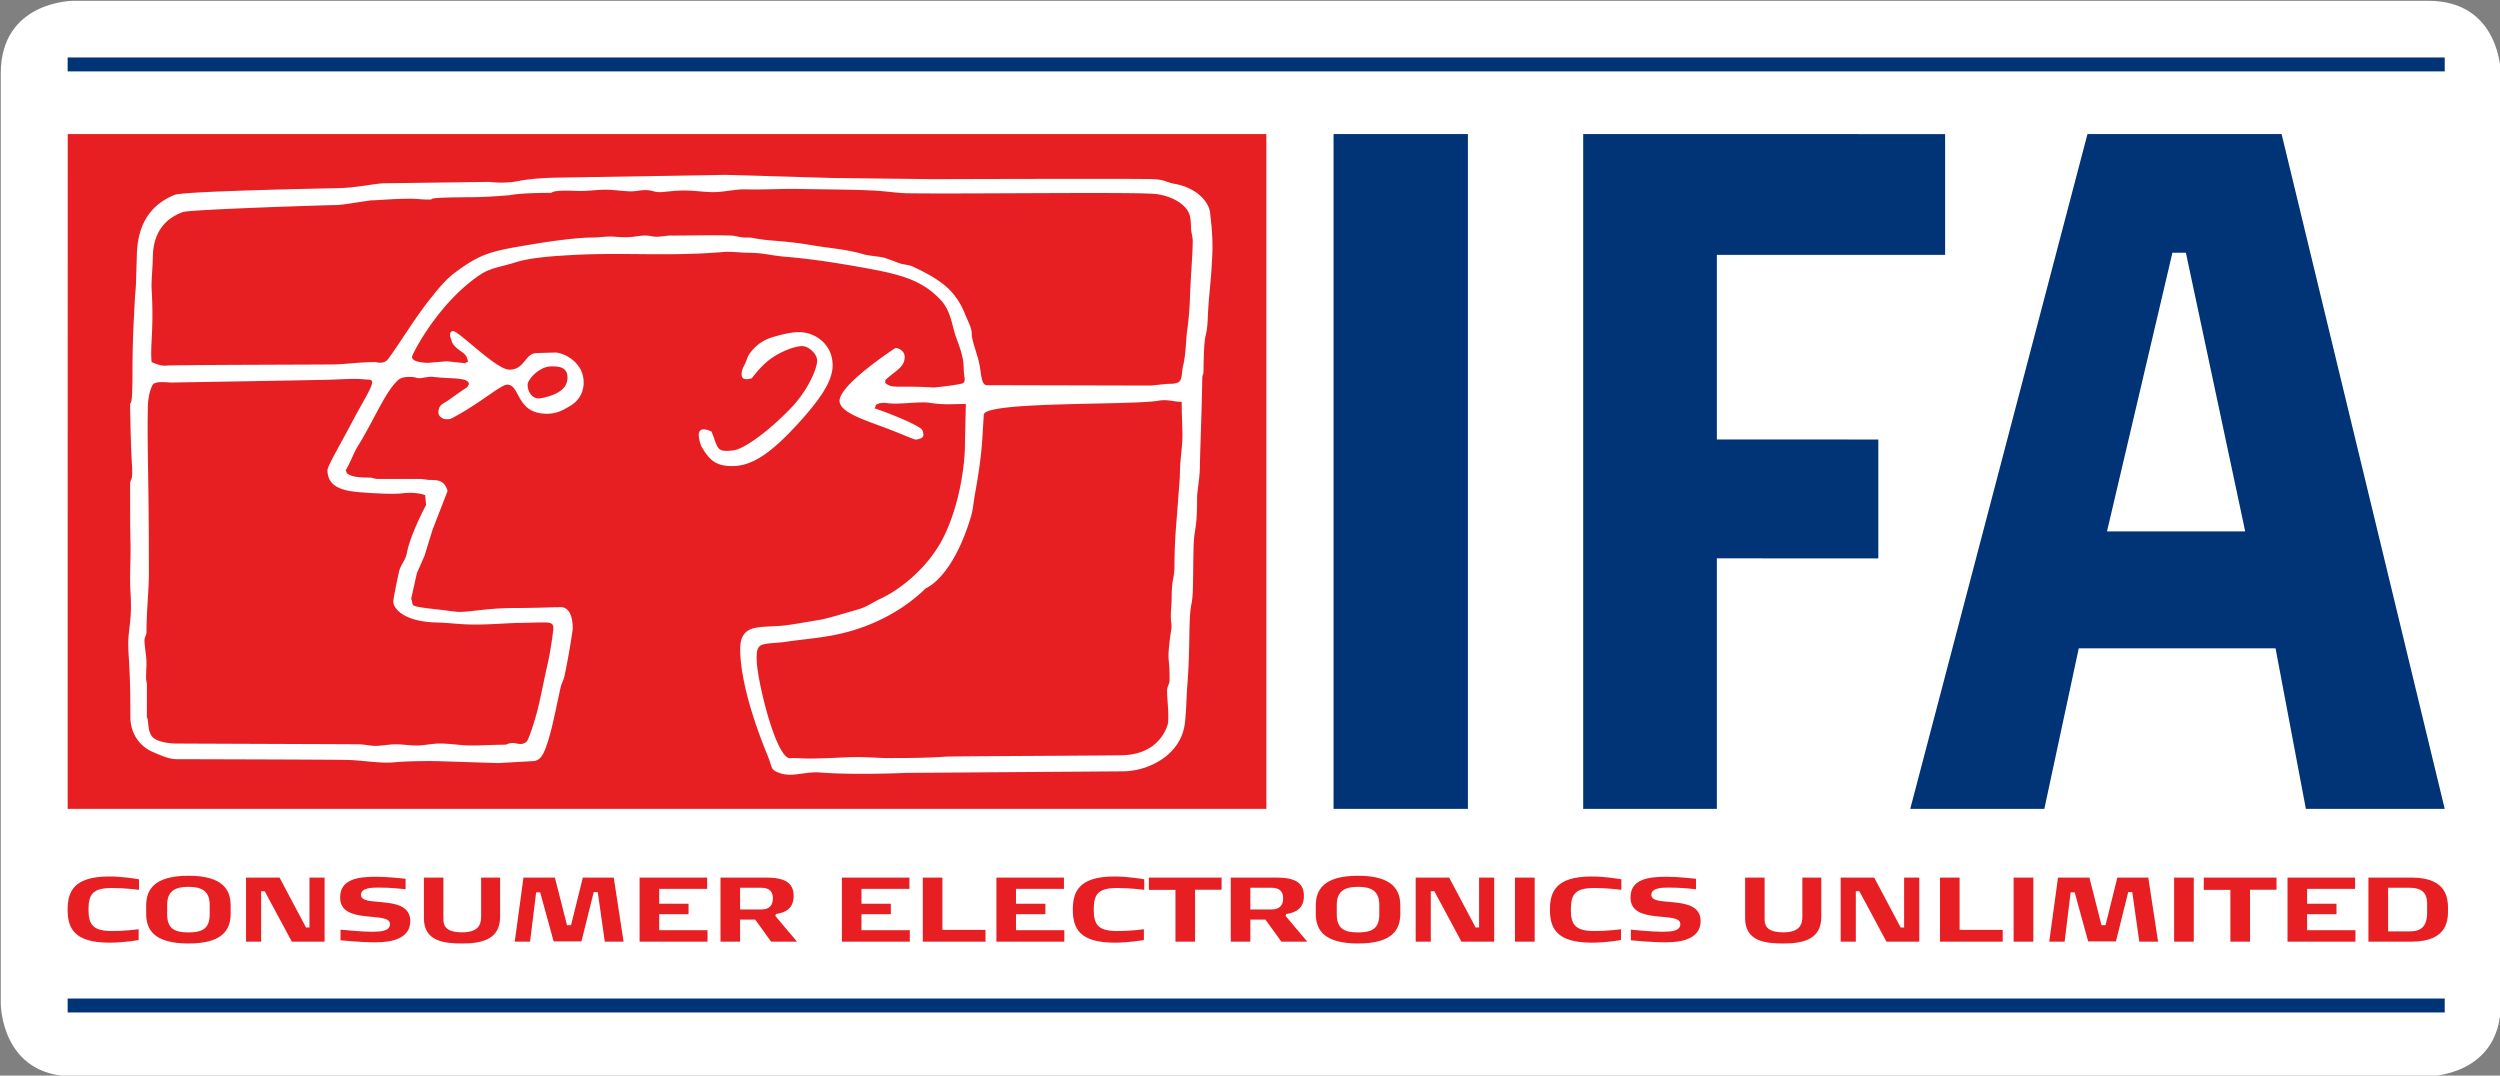
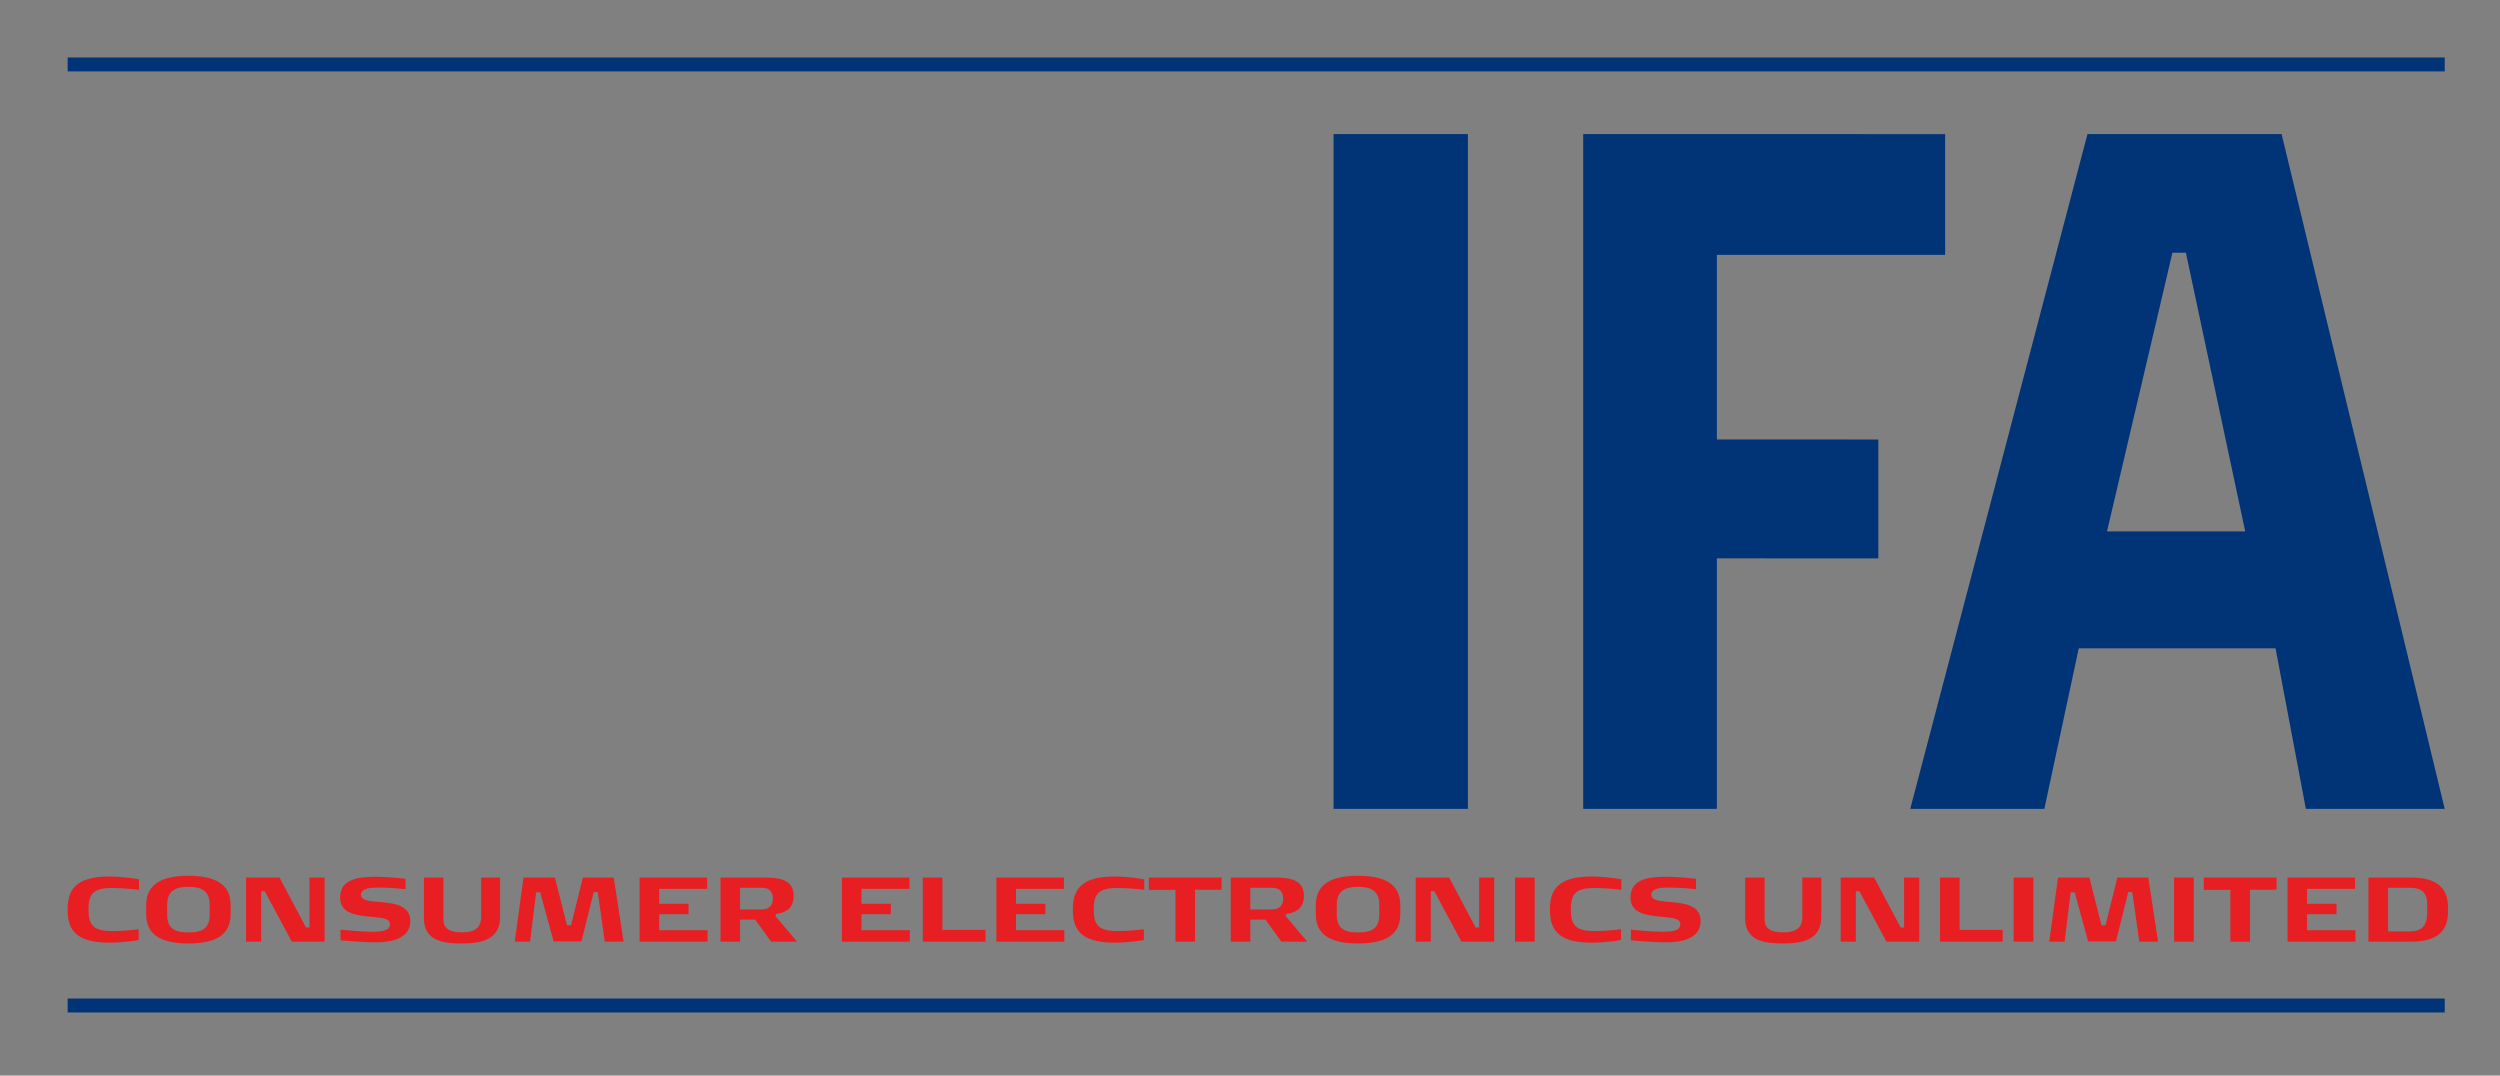
<svg xmlns="http://www.w3.org/2000/svg" xmlns:xlink="http://www.w3.org/1999/xlink" xml:space="preserve" width="1000px" height="430.24px" x="0px" y="0px" viewBox="0 0 1000 430.24">
  <rect x="0" y="0" width="1000" height="430.24" fill="#808080" stroke="none" />
  <defs>
-     <path id="a" d="M0 .005h1000v430.23H0z" />
+     <path id="a" d="M0 .005h1000v430.23H0" />
  </defs>
  <clipPath id="b">
    <use xlink:href="#a" />
  </clipPath>
-   <path fill="#FFF" d="M29.377.312S.306.312.306 29.38v372.094s0 29.07 29.071 29.07h941.86s29.07 0 29.07-29.07V29.38s0-29.068-29.07-29.068H29.377z" clip-path="url(#b)" />
  <path fill="#E71F22" d="M698.05 367.286v-16.252h7.796v16.697c0 2.779 1.222 5.195 7.515 5.195 6.181 0 7.583-2.816 7.583-6.189v-15.703h7.571v15.668c0 8.568-6.397 10.695-15.09 10.695-7.271 0-15.375-.841-15.375-10.111zM743.749 356.487h-1.422v20.178h-6.053v-25.631h13.404l10.584 19.955h1.385v-19.955h6.062v25.631h-13.128l-10.832-20.178zM776.005 351.034h7.835v20.908h17.25v4.723h-25.085v-25.631zM805.448 351.034h7.884v25.631h-7.884v-25.631zM852.902 356.815h-1.61l-4.911 19.741H835.26l-5.388-19.625h-1.614l-2.411 19.734h-6.154l3.514-25.631h12.55l4.839 19.041h1.615l4.723-19.041h12.378l3.921 25.631h-7.51l-2.821-19.85zM869.643 351.034h7.864v25.631h-7.864v-25.631zM900.004 376.665h-7.852v-20.727h-10.639v-4.904h29.098v4.867h-10.607v20.764zM915.01 351.034h27.015v4.5h-19.187v5.969h11.761v4.174h-11.761v6.41h19.34v4.578H915.01v-25.631zM977.51 371.538c-1.754 2.783-5.416 5.127-12.883 5.127H947.37v-25.631h17.281c7.483 0 11.104 2.34 12.858 5.125.882 1.389 1.318 2.891 1.499 4.281.224 1.357.192 2.6.192 3.445 0 .838.031 2.047-.192 3.4-.18 1.357-.616 2.859-1.498 4.253zm-13.908-16.441h-8.356v17.471h8.396c4.823 0 7.211-1.871 7.211-7.652v-3.48c0-5.277-3.269-6.339-7.251-6.339zM35.394 363.81c0 6.225 1.943 8.609 9.494 8.609 5.05 0 9.482-.59 10.572-.73V376c-.323.08-5.745 1.066-11.748 1.066-14.285 0-16.66-6.041-16.66-13.215 0-7.07 2.301-13.256 16.66-13.256 5.597 0 11.573 1.057 11.896 1.133v4.211c-1.089-.148-5.967-.734-10.72-.734-7.513-.001-9.494 2.235-9.494 8.605zM58.466 365.46v-3.221c0-6.193 3.009-11.938 16.921-11.938 13.915 0 16.873 5.744 16.873 11.938v3.221c0 6.258-2.958 11.938-16.873 11.938-13.949-.001-16.921-5.68-16.921-11.938zm16.921-10.729c-5.197 0-8.526 1.57-8.526 7.248v3.664c0 5.564 2.624 7.324 8.526 7.324 5.856 0 8.493-1.76 8.493-7.324v-3.664c0-5.677-3.329-7.248-8.493-7.248zM105.888 356.487h-1.436v20.178h-6.041v-25.631h13.405l10.584 19.955h1.386v-19.955h6.053v25.631h-13.107l-10.844-20.178zM136.203 376.112v-4.246c.482.039 8.578.844 12.601.844 3.589-.035 7.181-.256 7.181-3.076 0-1.43-1.288-2.051-3.159-2.414-1.904-.369-4.431-.441-6.992-.77-4.655-.59-9.778-1.727-9.778-7.432-.038-7.516 7.438-8.316 14.543-8.316 4.617 0 11.277.773 11.636.801v4.18c-.358-.037-6.102-.697-10.904-.658-2.6 0-6.956.109-6.956 2.93.036 1.316 1.212 1.941 2.858 2.303 1.646.332 3.763.404 5.706.625 5.052.508 11.128 1.357 11.179 7.543 0 7.215-7.924 8.496-13.666 8.496-5.969.036-13.841-.771-14.249-.81zM169.562 367.286v-16.252h7.798v16.697c0 2.779 1.214 5.195 7.516 5.195 6.187 0 7.575-2.816 7.575-6.189v-15.703h7.587v15.668c0 8.568-6.412 10.695-15.089 10.695-7.291 0-15.387-.841-15.387-10.111zM239.103 356.815h-1.609l-4.915 19.741h-11.127l-5.386-19.625h-1.608l-2.428 19.734h-6.138l3.503-25.631h12.564l4.84 19.041h1.61l4.727-19.041h12.366l3.924 25.631h-7.513l-2.81-19.85zM255.837 351.034h27.022v4.5h-19.184v5.969h11.745v4.174h-11.745v6.41h19.335v4.578h-27.173v-25.631zM302.084 367.839h-6.054v8.826h-7.835v-25.631h16.376c1.275 0 2.698 0 4.134.072 4.469.293 8.753 1.611 8.753 7.211 0 5.24-3.405 6.738-7.068 7.287l-.26.77 8.688 10.291h-10.371l-6.363-8.826zm-6.054-12.742v8.678h8.431c1.831 0 4.679-.438 4.679-4.432 0-3.697-2.6-4.246-4.791-4.246h-8.319zM336.755 351.034h27.021v4.5H344.59v5.969h11.748v4.174H344.59v6.41h19.335v4.578h-27.17v-25.631zM369.124 351.034h7.836v20.908h17.243v4.723h-25.079v-25.631zM398.56 351.034h27.02v4.5h-19.184v5.969h11.759v4.174h-11.759v6.41h19.336v4.578H398.56v-25.631zM437.487 363.81c0 6.225 1.933 8.609 9.484 8.609 5.051 0 9.479-.59 10.583-.73V376c-.336.08-5.742 1.066-11.759 1.066-14.283 0-16.663-6.041-16.663-13.215 0-7.07 2.317-13.256 16.663-13.256 5.606 0 11.575 1.057 11.907 1.133v4.211c-1.104-.148-5.98-.734-10.731-.734-7.515-.001-9.484 2.235-9.484 8.605zM478.018 376.665h-7.836v-20.727h-10.646v-4.904h29.101v4.867h-10.619v20.764zM506.179 367.839h-6.045v8.826h-7.833v-25.631h16.361c1.286 0 2.721 0 4.146.072 4.471.293 8.757 1.611 8.757 7.211 0 5.24-3.417 6.738-7.074 7.287l-.257.77 8.677 10.291h-10.359l-6.373-8.826zm-6.045-12.742v8.678h8.421c1.826 0 4.69-.438 4.69-4.432 0-3.697-2.6-4.246-4.795-4.246h-8.316zM526.309 365.46v-3.221c0-6.193 3.012-11.938 16.921-11.938 13.916 0 16.889 5.744 16.889 11.938v3.221c0 6.258-2.973 11.938-16.889 11.938-13.954-.001-16.921-5.68-16.921-11.938zm16.92-10.729c-5.192 0-8.524 1.57-8.524 7.248v3.664c0 5.564 2.627 7.324 8.524 7.324 5.864 0 8.492-1.76 8.492-7.324v-3.664c.001-5.677-3.321-7.248-8.492-7.248zM573.738 356.487h-1.425v20.178h-6.042v-25.631h13.396l10.575 19.955h1.395v-19.955h6.041v25.631h-13.1l-10.84-20.178zM605.994 351.034h7.875v25.631h-7.875v-25.631zM628.331 363.81c0 6.225 1.946 8.609 9.485 8.609 5.052 0 9.479-.59 10.588-.73V376c-.34.08-5.756 1.066-11.766 1.066-14.265 0-16.664-6.041-16.664-13.215 0-7.07 2.308-13.256 16.664-13.256 5.613 0 11.578 1.057 11.898 1.133v4.211c-1.09-.148-5.961-.734-10.721-.734-7.509-.001-9.484 2.235-9.484 8.605zM652.354 376.112v-4.246c.477.039 8.564.844 12.599.844 3.589-.035 7.179-.256 7.179-3.076 0-1.43-1.29-2.051-3.157-2.414-1.902-.369-4.43-.441-6.994-.77-4.65-.59-9.778-1.727-9.778-7.432-.036-7.516 7.423-8.316 14.529-8.316 4.615 0 11.289.773 11.657.801v4.18c-.368-.037-6.121-.697-10.908-.658-2.607 0-6.958.109-6.958 2.93.036 1.316 1.214 1.941 2.856 2.303 1.646.332 3.762.404 5.708.625 5.048.508 11.129 1.357 11.161 7.543 0 7.215-7.908 8.496-13.652 8.496-5.969.036-13.833-.771-14.242-.81z" />
  <path fill="#003477" d="M27.063 399.423h950.824v5.56H27.063v-5.56zM778.048 101.953l-91.303-.006v73.833l64.587.025v47.561l-64.587-.027V323.55h-53.467V53.628l144.77.015v48.31zM533.423 323.55h53.743V53.628h-53.743V323.55zM977.887 323.55 912.639 53.628h-77.65L764.096 323.55h53.639l13.769-64.215h78.716l12.13 64.215h55.537zm-79.806-111.003H842.8l26.166-111.44h5.396l23.719 111.44zM27.063 22.985h950.824v5.562H27.063v-5.562z" />
-   <path fill="#E71F22" d="M27.088 53.628h479.455V323.55H27.063l.025-269.922z" />
-   <path fill="#FFF" d="M484.12 85.92c-.25-5.729-6.239-10.964-14.225-12.381-3.664-.645-3.354-1.563-8.615-1.876-4.755-.278-87.922 0-87.922 0l-40.552-.473-42.482-1.248-66.57 1.094c-2.576.048-10.211.154-16.599 1.414-5.683 1.109-11.501.309-11.501.309l-41.678.549c-4.107.054-11.164 1.807-18.84 1.958-4.368.091-61.494 1.188-65.208 2.664-8.652 3.436-14.779 10.518-15.176 23.661l-.321 10.489c-.124 4.229-.322 4.491-.471 7.367-.606 11.169-.965 18.682-.965 28.668 0 18.325-1.04 10.302-.953 14.88.098 5.585.298 12.909.298 12.909.122 3.836.271 6.984.495 11.061.32 5.799-.806 4.389-.793 6.895.023 7.691-.038 15.234.136 22.772l.026.727c.16 6.225-.435 12.51 0 19.584.679 11.168-.832 13.928-.905 20.43 0 1.059.025 2.221.1 3.533.806 12.848.693 17.688.741 25.807 0 6.871 3.914 12.109 9.482 14.297 1.598.637 5.569 2.648 8.937 2.664 0 0 61.817.133 68.737.316 5.905.16 12.861 1.471 18.357.941 6.548-.629 17.081-.473 17.081-.473l24.597.785 13.727-.785c3.082-.172 4.544-2.016 7.02-10.965 1.2-4.314 3.155-14.016 4.158-18.486.385-1.734 1.25-3.016 1.585-4.703a320.355 320.355 0 0 0 2.401-12.932c.595-3.617.879-5.801.879-5.801 0-11.652-7.106-8.051-5.99-8.68.136-.072-8.739.316-17.555.316-11.078 0-18.689 1.879-22.751 1.506-2.178-.188-4.938-.629-7.265-.881-5.372-.582-9.938-1.121-10.386-1.883-.334-.576-.284-1.779-.692-2.371l2.289-10.316 3.032-6.895 1.771-5.723 1.422-4.615 6.067-15.667c-1.276-4.2-3.726-4.359-7.019-4.383-1.25-.01-2.611-.398-4.072-.398h-16.6c-1.943 0-2.092-.545-3.602-.545-5.582 0-7.167-.647-8.295-1.254-1.163-.617-.692-1.136-1.199-1.627 2.029-3.343 3.007-6.636 4.865-9.649l1.881-3.137h-.013c5.769-9.945 9.568-19.076 14.26-23.337 1.386-1.258 3.565-1.292 5.273-1.254 1.584.024 2.327.649 3.824.471 1.708-.21 3.256-.69 5.113-.471 6.548.783 13.418.139 14.049 2.506.186.715-.806 1.725-.806 1.725-4.789 3.129-6.151 4.385-8.454 5.793-1.559.953-2.87 1.574-2.87 4.233 0 1.108.729 1.803 1.756 2.348 1.04.557 3.045.202 3.045.202 11.276-5.74 20.004-13.716 22.716-13.716 5.321 0 3.415 11.633 15.905 11.633 4.158 0 6.733-1.646 9.26-3.132 3.998-2.352 5.408-6.02 5.408-9.358 0-8.652-8.739-12.067-11.363-11.998l-7.451.209c-4.753.13-4.69 6.649-10.894 6.649-5.408 0-20.721-16.048-22.702-15.427-1.794.561-.829 2.439-.406 3.918.406 1.48 1.633 2.481 2.388 3.129 1.955 1.692 3.713 2.021 4.146 5.178.074.528-.965-.131-.891.631l-7.563-.794-7.513.634s-6.696 0-6.376-2.508c.15-1.24 10.684-21.835 27.457-32.898 4.01-2.654 8.937-3.189 13.578-4.699 6.213-2.039 15.795-2.612 22.021-2.975 21.241-1.256 39.127.619 61.311-1.256 3.503-.305 6.313.284 10.385.313 6.065.046 8.639 1.088 14.359 1.563 11.339.943 21.18 2.596 28.742 3.918 17.081 2.976 25.723 5.062 33.531 13.315 4.146 4.389 4.619 10.478 6.067 14.573 1.41 3.966 3.192 8.104 3.192 13.003 0 3.279 1.274 5.416-.793 5.949-3.044.787-11.177 1.57-11.177 1.57-15.176-.941-16.129.621-19.322-1.725-.311-.229.211-.871-.174-1.126 3.924-3.854 7.861-5.057 7.861-9.426 0-2.235-2.304-3.549-3.701-3.549 0 0-22.355 14.554-22.355 21.151 0 4.49 9.654 7.587 18.369 10.806 4.753 1.755 10.931 4.547 12.13 4.701 0 0 2.315-.181 2.885-1.254.482-.947-.347-2.718-.347-2.718-2.796-2.748-17.738-8.229-19.225-8.567.719-.15.385-1.02.879-1.403.88-.674 2.576-.912 4.631-.627 4.469.627 12.675-.754 16.611-.154 6.227.938 9.26.467 14.581.467l-.32 14.318-.05 2.917c-.223 10.185-3.083 26.185-9.482 37.811a51.506 51.506 0 0 1-1.856 3.078c-6.041 9.172-14.904 16.234-22.355 19.74-3.366 1.578-5.41 3.252-8.776 4.227-5.57 1.598-12.353 3.701-15.485 4.234-4.629.781-12.006 2.074-14.854 2.34-8.653.824-15.808-.662-16.934 7.121-.111.818-.174 1.73-.147 2.752.26 14.121 6.87 32.115 10.855 41.83 1.795 4.375 1.473 5.564 3.032 6.426 6.054 3.309 11.129.061 18.197.625 13.738 1.094 34.175.156 34.175.156l86.958-.629c10.075-.072 22.836-6.418 24.595-18.795.547-3.846.719-10.813.951-14.418.05-.801.597-6.67.805-15.668l.04-2.279c.112-6.324.16-12.617.916-15.891.805-3.445.57-12.186.805-21.455.024-1.338.072-2.445.122-3.381.398-5.815 1.313-5.599 1.313-17.454 0-2.984 1.056-7.615 1.115-12.383.038-2.874.148-6.546.297-10.898.208-6.749.496-15.126.656-24.66.024-1.374.459-1.218.483-2.666.258-19.364 1.275-10.808 1.744-21.934.423-9.484 1.128-11.588 1.759-24.278.432-8.487-.753-15.606-.778-16.451zm-342.596 81.618a560.72 560.72 0 0 1-4.505 8.366c-3.354 6.146-6.028 11.007-6.028 12.158 0 6.268 5.262 8.164 12.292 8.773 3.267.284 6.931.5 10.546.635 2.141.074 5.348.08 7.341-.164 5.1-.623 9.666.662 8.937 1.095l.323 3.605c-1.178 2.191-4.483 8.739-6.45 14.625-.521 1.57-.941 3.102-1.214 4.482-.618 3.205-2.573 4.809-3.192 7.68-1.113 5.168-2.142 10.199-2.241 11.75-.16 2.504 3.701 8.111 17.243 8.453 4.48.111 8.899.691 13.096.793 7.998.188 15.164-.59 20.275-.629 2.476-.025 5.843-.141 7.984-.164 3.962-.025 5.881-.316 5.312 3.432 0 0-.225 2.012-.683 4.955-.407 2.629-.99 5.979-1.757 9.322-1.486 6.422-2.982 14.838-4.629 20.367-1.732 5.795-2.984 9.205-3.678 9.709-2.884 2.145-4.294-.789-8.132 1.098-4.815 0-8.987.316-13.74.316-4.258 0-8.479-.781-12.612-.793-3.207 0-6.189.781-9.26.793-2.847.008-5.78-.465-8.455-.477-2.55 0-5.632.625-7.983.629-2.363.008-4.604-.607-6.708-.629-11.747-.084-72.922-.271-73.837-.316-3.701-.176-7.513-.988-8.949-2.816-1.919-2.439-1.226-6.16-2.067-7.83v-12.848c0-.838-.322-1.834-.322-2.664 0-2.291.16-4.066.16-6.266 0-2.15-.557-5.227-.743-7.615-.036-.469-.06-.912-.06-1.314 0-.996.791-2.15.803-3.127.013-8.727.941-16.408.966-23.504l-.024-12.773c-.074-17.835-.37-30.538-.458-40.849-.036-4.485-.024-8.567.05-12.493.074-4.368.854-7.248 1.856-9.235.966-1.881 6.104-1.023 7.75-1.056 0 0 59.478-.987 63.697-1.138 3.565-.122 9.507-.515 12.936-.158 2.71.278 2.093-.12 3.192.471 1.586.854-2.995 7.678-7.032 15.351zm330.426 23.01s-.793 10.82-1.572 20.653a184.596 184.596 0 0 0-.345 5.444c-.286 5.959-.25 10.635-.25 10.756 0 .111-.122 2.211-.583 4.441-.631 2.992-.49 7.535-.589 9.254-.797 9.598.455 6.975-.202 11.389-.295 1.959-.517 3.561-.655 4.887-.879 7.551.236 6.445.061 14.979-.024 1.078-.928 2.287-.976 3.674-.11 2.947.755 8.256.398 13.119 0 0-2.308 12.154-17.516 12.924-3.804.195-68.379.389-71.338.584-10.657.682-16.872.496-22.034.576-4.395.057-8.801-.465-14.543-.389-4.531.061-9.73.494-17.702.578-2.166.023-4.914-.189-7.476-.189-5.931 2.137-13.95-31.734-13.95-39.361 0-1.654-.249-4.814 1.769-5.789.707-.344 1.82-.545 3.082-.693 2.144-.248 4.741-.332 6.746-.652 6.487-1.045 15.213-1.453 24.374-3.861 10.979-2.877 22.615-8.674 31.663-17.559 0 0 7.637-2.813 14.471-18.666 1.25-2.907 2.476-6.24 3.626-10.078.805-2.716.979-5.55 1.572-8.875 1.151-6.465 2.426-14.104 2.922-21.798.013-.13.013-.263.024-.393l.595-9.646c.32-5.422 59.55-3.663 69.974-5.592 3.491-.647 6.686.579 9.195.465 0 6.806.387 11.212.25 15.176-.2 4.357-.991 8.608-.991 14.642zm-9.756-112.954c2.552.23 9.201 1.698 12.492 6.133 1.672 2.266 1.608 4.457 1.759 8.298.012.553.629 2.685.645 4.23.012 5-.883 15.232-1.115 23.034-.234 7.269-1.13 13.003-1.13 13.003-.442 3.137-.517 9.778-1.595 13.945-.509 1.998-.383 5.013-1.275 6.108-1.21 1.477-3.8 1.065-5.583 1.25l-6.076.631-65.569-.158c-2.053 0-2.177-3.567-2.87-7.678-.817-4.805-3.194-9.696-3.194-13.157 0-2.145-1.881-5.544-2.71-7.677-1.3-3.35-3.491-7.125-6.708-10.182-3.506-3.326-8.395-6.063-14.211-8.776-1.646-.762-3.764-.697-5.582-1.41a132.503 132.503 0 0 0-5.263-1.923c-2.167-.753-6.251-.836-8.641-1.522-4.406-1.282-9.059-2.021-14.049-2.664-8.788-1.134-8.937-1.723-22.032-2.824-3.207-.269-5.323-.475-8.454-1.094-1.14-.224-1.747-.114-3.355-.152-1.696-.05-3.663-.747-5.273-.787-9.79-.272-16.288.055-24.422 0-.903-.008-2.401.316-4.951.469-1.597.099-3.033-.44-4.629-.469-3.664-.058-5.112 1.096-12.453.469-3.094-.264-5.546.28-9.099.318-5.583.034-14.816 1.158-24.595 2.816-5.188.886-10.474 1.665-15.486 3.139-5.953 1.743-10.632 4.983-14.853 8.141-3.764 2.817-6.562 6.381-9.26 9.71-6.758 8.37-11.97 17.396-17.392 24.759-1.744 2.359-4.803 1.254-4.951 1.254-6.684 0-12.094.858-16.61.937-5.51.104-63.935.156-67.127.474-2.105.204-4.16-.63-5.919-1.41-.705-6.228.966-12.848 0-28.983-.198-3.549.421-8.698.482-13.163.124-8.505 3.838-14.878 11.984-17.858 2.87-1.054 58.574-2.814 61.692-2.814 2.191 0 12.749-1.883 14.061-1.883 4.52-.14 8.493-.656 15.796-.627 2.313.004 3.613.278 6.064.314 5.484.066-5.1-.781 17.416-.939 8.108-.062 14.397-.725 15.485-.785.633 0 3.393-.941 16.6-.941 1.126 0-.482-1.254 10.856-.778 4.11.164 8.256-.625 12.142-.476 2.935.116 5.795.521 8.617.634 2.822.094 4.01-.571 6.708-.481 2.712.099 3.293.964 5.904.794 2.401-.165 6.512-.748 10.226-.63 4.196.121 6.003.523 9.891.63 4.913.122 9.109-1.202 13.565-1.101 7.836.175 14.828-.278 21.402-.158 11.164.203 21.748.215 29.695.629 5.757.291 9.519 1.03 14.049 1.096 22.519.319 90.857-.586 98.901.285zm-241.709 68.971c2.268 0 6.87-.196 6.487 5.02-.236 3.074-2.562 6.167-10.62 7.713-3.343.635-5.312-2.571-5.312-5.401.001-2.06 4.644-7.332 9.445-7.332z" />
-   <path fill="#FFF" d="M301.812 175.904c4.468-3.11 9.766-7.655 14.631-12.751 6.634-6.952 10.41-15.599 10.41-18.903 0-2.742-3.403-5.807-6.027-5.807-2.413 0-7.367 1.604-11.661 4.454-3.341 2.212-6.029 5.254-8.431 8.4 0 0-2.426.838-3.501 0-1.326-1.039 0-4.282 0-4.282 1.3-2.123 1.534-4.084 2.686-5.662 3.329-4.513 6.942-6.009 11.399-7.141 2.55-.645 5.087-1.346 8.454-1.346 5.955 0 13.282 4.553 13.282 13.292 0 6.019-4.481 13.104-14.26 23.753a125.079 125.079 0 0 1-5.854 5.998c-7.812 7.422-13.864 10.53-20.065 10.53-6.992 0-9.258-2.828-12.242-7.714 0 0-.568-1.328-.903-2.832-.358-1.664-.433-3.533.903-4.023 1.475-.533 3.95.736 3.95.736.543 1.26.927 2.361 1.262 3.297 1.348 3.794 1.721 5.014 7.587 4.227 1.893-.249 4.888-1.8 8.38-4.226z" />
</svg>